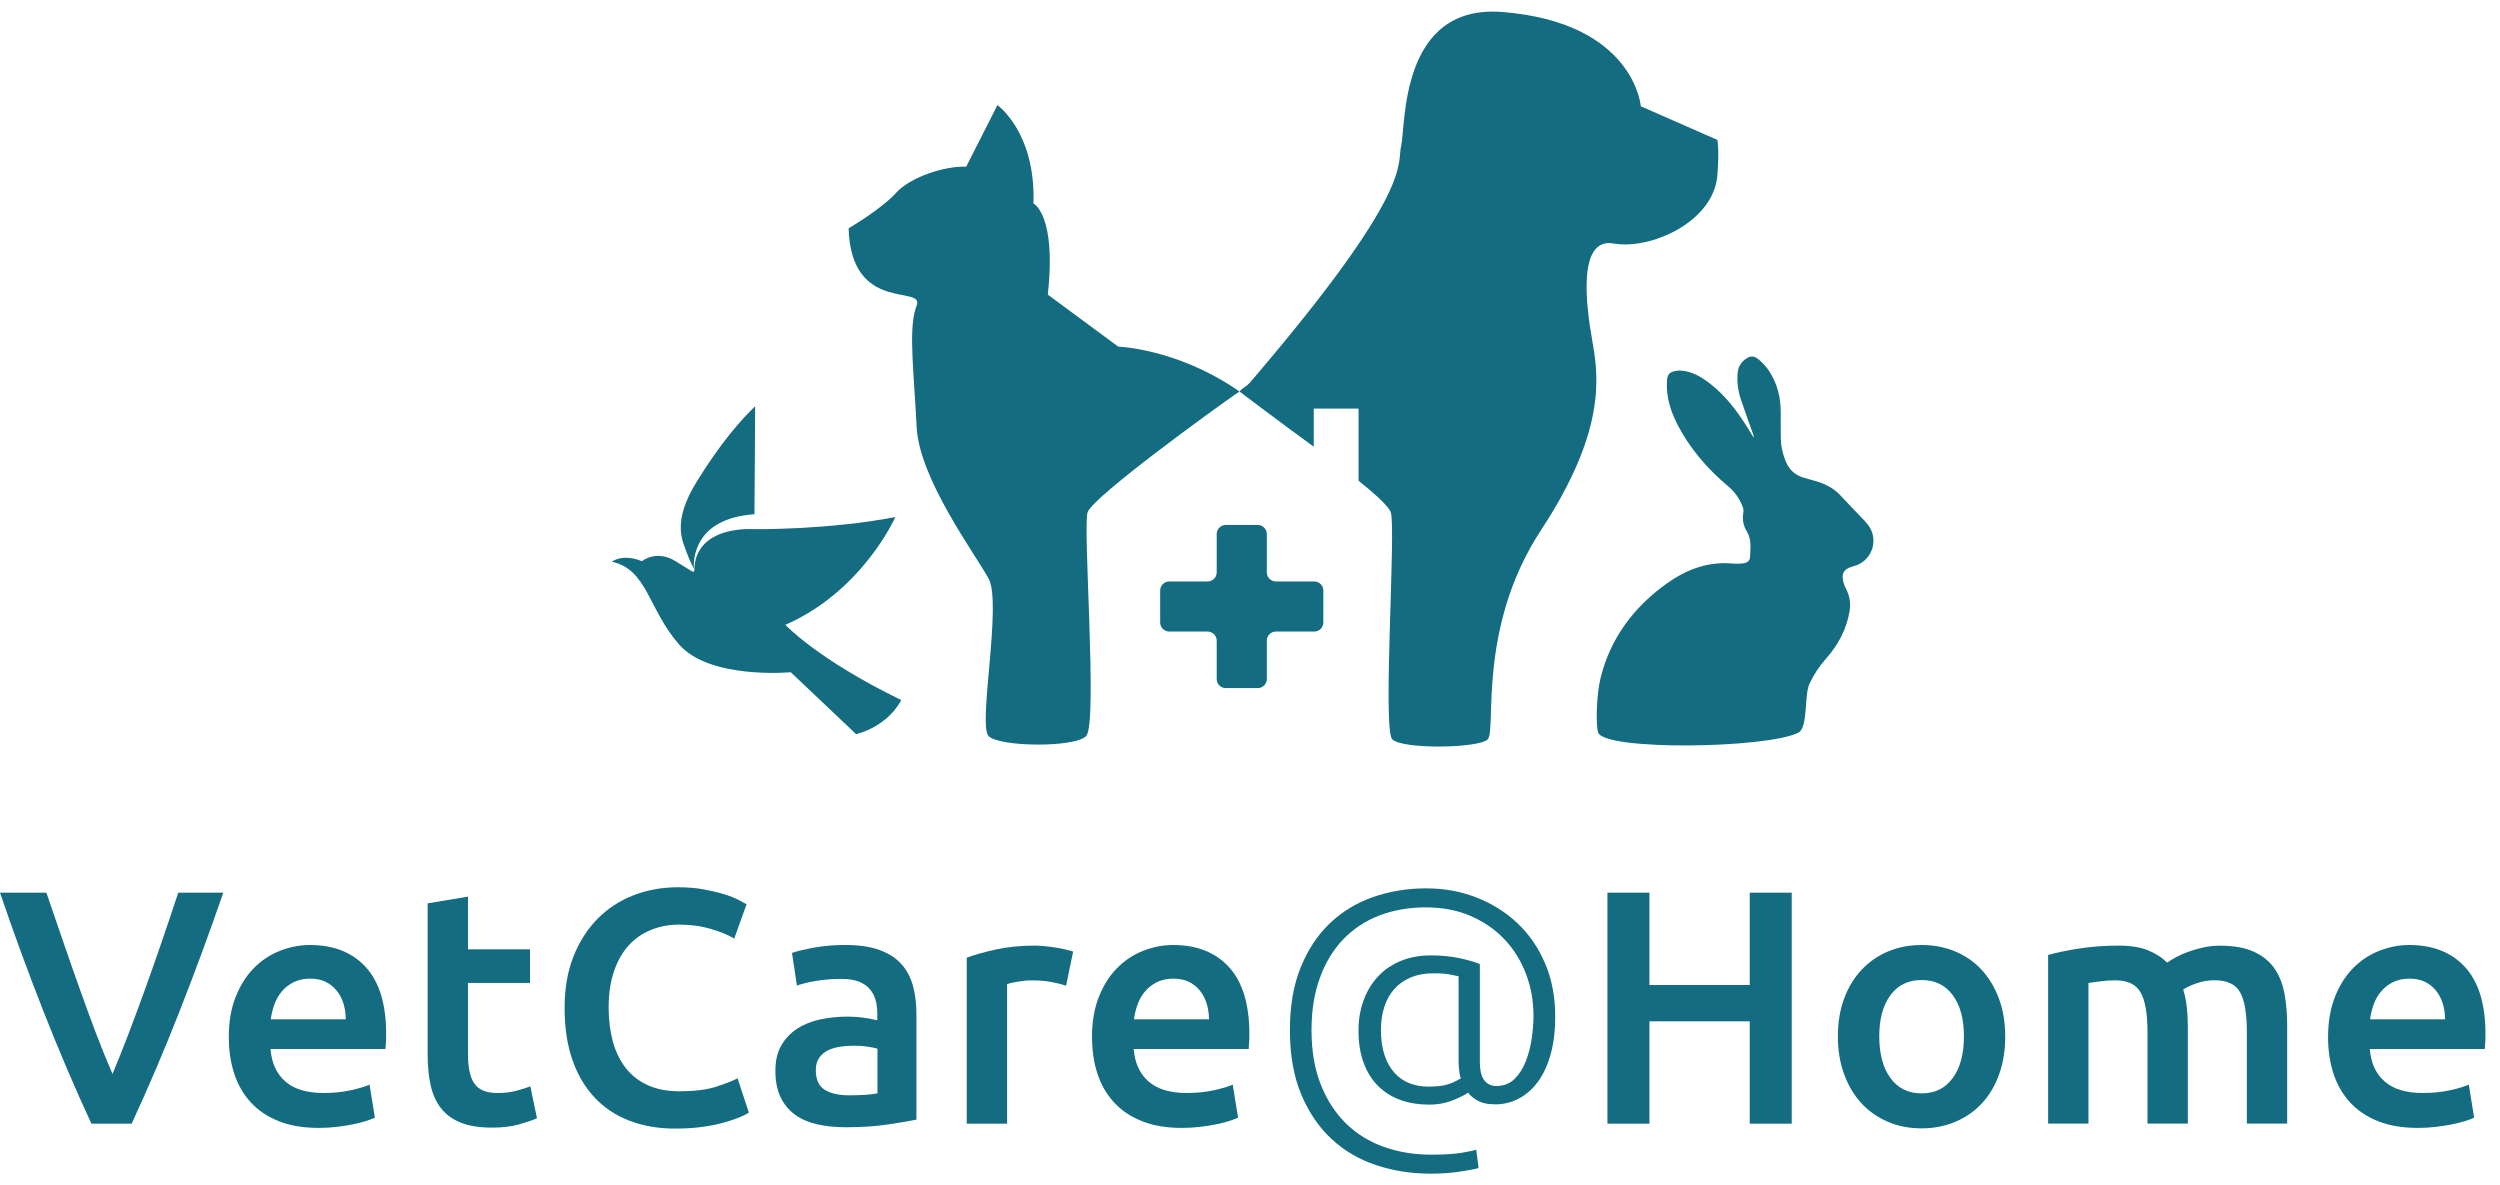
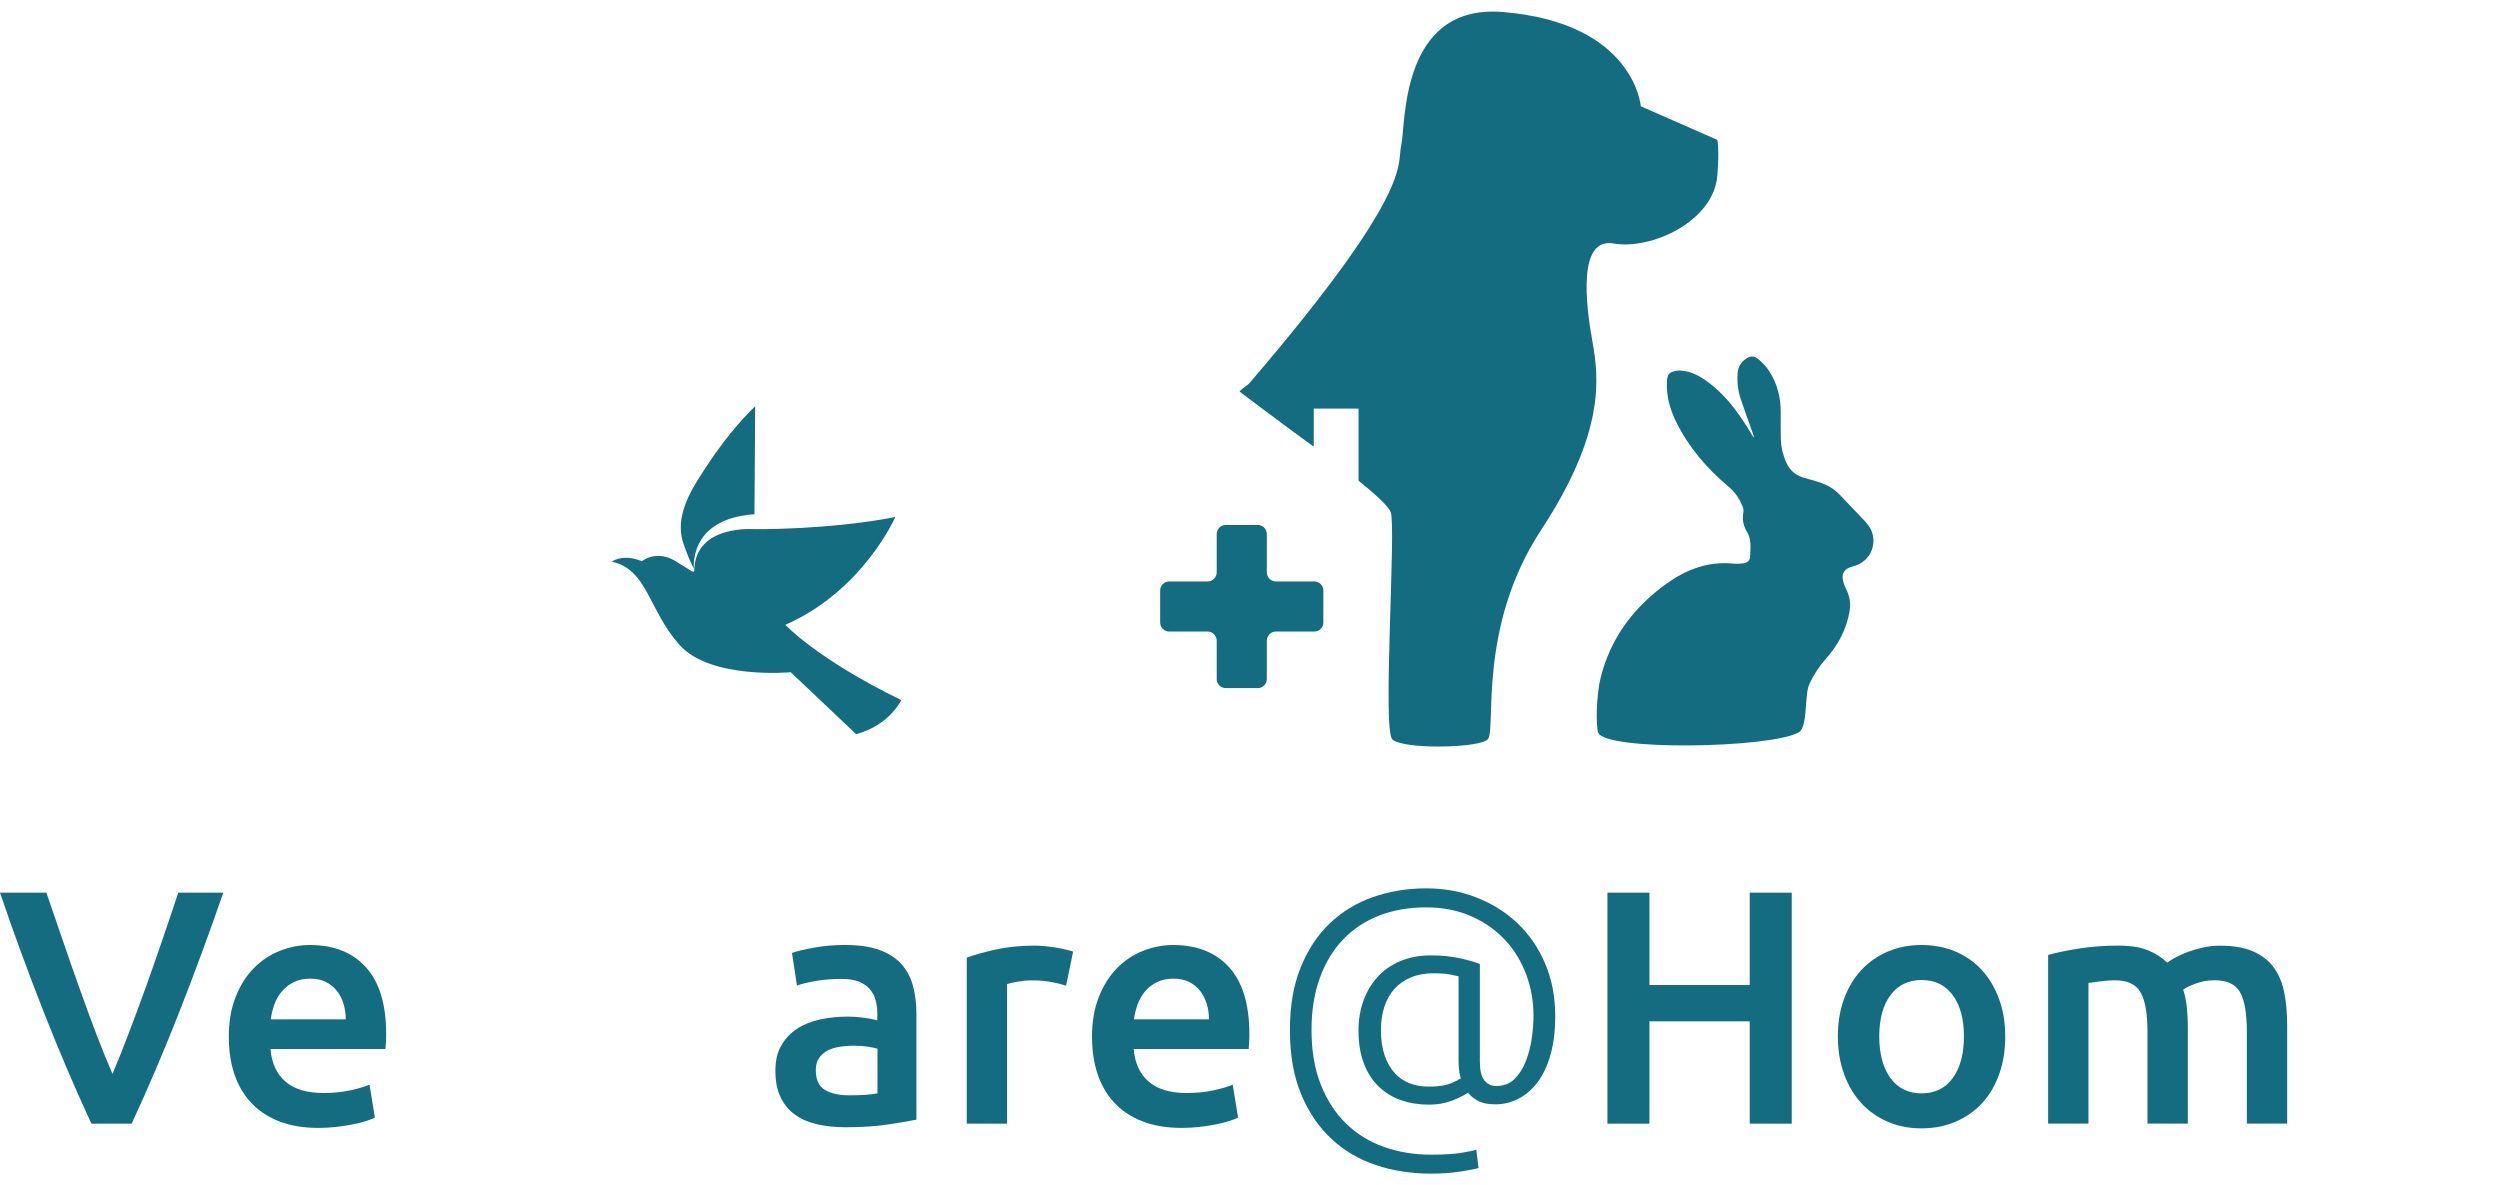
<svg xmlns="http://www.w3.org/2000/svg" width="135" height="64" viewBox="0 0 135 64" fill="none">
  <path d="M62.649 31.887C62.649 31.619 62.87 31.398 63.139 31.398H65.212C65.481 31.398 65.702 31.177 65.702 30.908V28.837C65.702 28.569 65.923 28.348 66.191 28.348H67.919C68.188 28.348 68.408 28.569 68.408 28.837V30.908C68.408 31.177 68.629 31.398 68.898 31.398H70.972C71.24 31.398 71.461 31.619 71.461 31.887V33.615C71.461 33.883 71.24 34.104 70.972 34.104H68.898C68.629 34.104 68.408 34.325 68.408 34.594V36.668C68.408 36.936 68.188 37.157 67.919 37.157H66.191C65.92 37.157 65.702 36.936 65.702 36.668V34.594C65.702 34.325 65.481 34.104 65.212 34.104H63.139C62.87 34.104 62.649 33.883 62.649 33.615V31.887Z" fill="#146C81" />
  <path d="M67.498 20.658C76.471 10.175 75.412 8.865 75.665 7.856C75.919 6.85 75.54 0.193 81.144 0.649C88.258 1.225 88.604 5.74 88.604 5.74L92.737 7.555C92.737 7.555 92.85 8.041 92.737 9.47C92.537 11.995 89.108 13.502 87.142 13.15C85.175 12.795 85.638 16.477 85.99 18.441C86.342 20.407 86.694 23.328 83.218 28.622C79.742 33.913 80.825 39.437 80.335 39.926C79.846 40.416 75.725 40.469 75.185 39.926C74.642 39.386 75.403 28.44 75.098 27.652C74.976 27.336 74.29 26.706 73.362 25.957V22.063H70.942V24.122C68.915 22.648 66.934 21.141 66.934 21.141C67.116 20.926 67.304 20.882 67.495 20.658" fill="#146C81" />
-   <path d="M45.828 12.326C45.828 12.326 47.598 11.291 48.377 10.425C49.153 9.56 51.011 8.957 52.178 8.999L53.861 5.675C53.861 5.675 55.935 7.143 55.807 10.986C55.807 10.986 57.057 11.589 56.583 15.91L60.384 18.718C60.384 18.718 63.458 18.817 66.704 20.986C66.782 21.037 66.857 21.087 66.934 21.141C66.934 21.141 66.862 21.192 66.731 21.279C65.505 22.129 59.101 26.766 58.734 27.649C58.454 28.321 59.289 39.114 58.651 39.75C58.015 40.386 53.969 40.335 53.384 39.75C52.799 39.165 54.118 32.579 53.384 31.242C52.65 29.902 49.627 25.844 49.496 23.036C49.373 20.359 49.054 17.915 49.436 16.683C49.454 16.623 49.472 16.567 49.496 16.513C49.97 15.346 45.954 16.987 45.825 12.323" fill="#146C81" />
  <path d="M100.239 30.526C100.122 30.571 100 30.598 99.883 30.643C99.615 30.75 99.475 30.938 99.505 31.221C99.525 31.419 99.594 31.618 99.684 31.794C99.878 32.173 99.949 32.558 99.881 32.979C99.719 33.976 99.263 34.826 98.603 35.569C98.236 35.981 97.941 36.435 97.708 36.93C97.428 37.527 97.637 39.282 97.123 39.556C95.494 40.419 86.644 40.553 86.3 39.556C86.178 39.198 86.19 37.56 86.441 36.569C86.978 34.453 88.21 32.806 89.959 31.541C91.033 30.765 92.224 30.299 93.587 30.434C93.757 30.452 93.927 30.443 94.098 30.425C94.339 30.401 94.494 30.288 94.503 30.082C94.518 29.613 94.602 29.136 94.324 28.688C94.136 28.384 94.074 28.035 94.142 27.671C94.16 27.578 94.142 27.465 94.109 27.375C93.942 26.948 93.698 26.575 93.337 26.274C92.173 25.301 91.203 24.17 90.526 22.806C90.189 22.129 89.98 21.416 90.013 20.646C90.03 20.21 90.126 20.082 90.555 20.019C90.699 19.998 90.851 20.013 90.994 20.04C91.51 20.13 91.943 20.407 92.349 20.721C93.169 21.356 93.784 22.171 94.333 23.039C94.456 23.233 94.572 23.43 94.691 23.624C94.709 23.555 94.691 23.505 94.671 23.454C94.447 22.824 94.217 22.195 94.005 21.562C93.853 21.105 93.793 20.634 93.832 20.154C93.853 19.87 93.966 19.628 94.19 19.443C94.483 19.204 94.697 19.178 94.984 19.422C95.196 19.604 95.396 19.819 95.545 20.055C95.975 20.721 96.159 21.463 96.159 22.254C96.159 22.741 96.15 23.23 96.165 23.72C96.177 24.131 96.27 24.528 96.428 24.91C96.607 25.346 96.912 25.644 97.365 25.785C97.628 25.865 97.89 25.931 98.15 26.011C98.612 26.154 99.027 26.375 99.364 26.733C99.734 27.133 100.116 27.521 100.492 27.918C100.624 28.055 100.761 28.196 100.877 28.348C101.453 29.112 101.134 30.195 100.236 30.532" fill="#146C81" />
  <path d="M37.473 30.732C37.416 30.583 37.246 30.297 37.085 29.843C36.864 29.216 36.265 28.216 37.616 26.02C38.968 23.821 40.066 22.63 40.779 21.935L40.741 27.769C37.479 27.993 37.434 30.216 37.47 30.735" fill="#146C81" />
  <path d="M34.662 30.305C34.662 30.305 35.441 29.658 36.483 30.305C37.527 30.953 37.419 30.908 37.485 30.84C37.494 30.831 37.494 30.807 37.491 30.783C37.542 28.309 40.741 28.575 40.741 28.575C40.741 28.575 44.73 28.622 48.347 27.921C48.347 27.921 46.595 31.911 42.409 33.74C42.409 33.74 44.11 35.584 48.666 37.804C48.666 37.804 48.054 39.153 46.231 39.646L42.701 36.3C42.701 36.3 38.347 36.706 36.679 34.811C35.008 32.916 34.967 30.75 33.039 30.332C33.039 30.332 33.612 29.873 34.662 30.305Z" fill="#146C81" />
  <path d="M94.485 48.204H96.753V60.678H94.485V55.151H89.07V60.678H86.802V48.204H89.07V53.191H94.485V48.204Z" fill="#146C81" />
  <path d="M4.936 60.678C4.034 58.732 3.166 56.7 2.333 54.575C1.498 52.45 0.722 50.329 0 48.204H2.504C2.793 49.043 3.088 49.902 3.387 50.776C3.688 51.654 3.987 52.513 4.291 53.361C4.589 54.205 4.891 55.026 5.192 55.817C5.494 56.607 5.789 57.336 6.075 57.995C6.353 57.336 6.639 56.613 6.941 55.825C7.242 55.041 7.544 54.22 7.851 53.37C8.158 52.519 8.46 51.654 8.761 50.776C9.062 49.902 9.349 49.043 9.626 48.204H12.058C11.324 50.329 10.543 52.45 9.71 54.575C8.877 56.7 8.012 58.732 7.108 60.678H4.933H4.936Z" fill="#146C81" />
  <path d="M18.671 55.044C18.671 54.745 18.629 54.459 18.546 54.187C18.462 53.919 18.337 53.683 18.175 53.486C18.014 53.289 17.817 53.131 17.582 53.017C17.349 52.904 17.069 52.847 16.746 52.847C16.424 52.847 16.117 52.91 15.863 53.035C15.609 53.161 15.397 53.328 15.224 53.531C15.051 53.734 14.914 53.969 14.819 54.232C14.723 54.498 14.657 54.766 14.622 55.044H18.671ZM12.354 56.017C12.354 55.187 12.476 54.462 12.724 53.838C12.971 53.215 13.297 52.695 13.706 52.28C14.114 51.866 14.58 51.555 15.111 51.346C15.639 51.138 16.179 51.03 16.731 51.03C18.026 51.03 19.038 51.433 19.763 52.236C20.488 53.038 20.852 54.238 20.852 55.834C20.852 55.954 20.852 56.088 20.843 56.24C20.837 56.389 20.828 56.524 20.816 56.646H14.607C14.666 57.401 14.935 57.986 15.409 58.401C15.884 58.816 16.57 59.022 17.468 59.022C17.997 59.022 18.48 58.974 18.919 58.878C19.357 58.783 19.7 58.681 19.954 58.571L20.244 60.352C20.124 60.412 19.957 60.475 19.748 60.54C19.539 60.606 19.297 60.666 19.029 60.719C18.76 60.773 18.468 60.818 18.155 60.854C17.844 60.89 17.525 60.907 17.2 60.907C16.373 60.907 15.651 60.785 15.039 60.538C14.428 60.293 13.923 59.95 13.527 59.511C13.13 59.072 12.837 58.556 12.643 57.962C12.452 57.368 12.357 56.718 12.357 56.011" fill="#146C81" />
-   <path d="M23.093 48.78L25.271 48.419V51.263H28.62V53.08H25.271V56.915C25.271 57.673 25.391 58.21 25.633 58.535C25.871 58.86 26.28 59.022 26.856 59.022C27.253 59.022 27.602 58.98 27.909 58.896C28.217 58.813 28.458 58.735 28.637 58.66L28.998 60.388C28.745 60.496 28.417 60.606 28.008 60.722C27.599 60.836 27.119 60.892 26.567 60.892C25.895 60.892 25.334 60.803 24.884 60.624C24.433 60.445 24.078 60.182 23.812 59.842C23.547 59.502 23.362 59.087 23.254 58.601C23.147 58.114 23.093 57.559 23.093 56.936V48.783V48.78Z" fill="#146C81" />
-   <path d="M36.497 60.946C35.56 60.946 34.722 60.803 33.976 60.514C33.233 60.224 32.603 59.803 32.087 59.245C31.571 58.687 31.174 58.007 30.899 57.201C30.625 56.398 30.488 55.473 30.488 54.429C30.488 53.385 30.646 52.462 30.965 51.657C31.284 50.851 31.717 50.171 32.269 49.613C32.821 49.055 33.469 48.631 34.215 48.344C34.958 48.055 35.754 47.912 36.608 47.912C37.124 47.912 37.593 47.95 38.01 48.028C38.431 48.106 38.798 48.195 39.108 48.291C39.419 48.386 39.678 48.488 39.881 48.595C40.084 48.703 40.23 48.78 40.314 48.831L39.648 50.684C39.362 50.502 38.95 50.332 38.416 50.171C37.882 50.01 37.303 49.929 36.679 49.929C36.139 49.929 35.635 50.021 35.169 50.209C34.701 50.395 34.295 50.675 33.955 51.045C33.615 51.418 33.346 51.886 33.155 52.45C32.964 53.014 32.866 53.668 32.866 54.411C32.866 55.071 32.941 55.676 33.09 56.228C33.239 56.781 33.472 57.258 33.782 57.661C34.092 58.064 34.489 58.374 34.97 58.595C35.45 58.819 36.026 58.929 36.697 58.929C37.5 58.929 38.154 58.848 38.658 58.687C39.162 58.526 39.55 58.374 39.828 58.228L40.439 60.081C40.296 60.176 40.099 60.272 39.854 60.367C39.607 60.463 39.317 60.555 38.98 60.648C38.643 60.737 38.267 60.809 37.846 60.863C37.425 60.916 36.978 60.943 36.497 60.943" fill="#146C81" />
  <path d="M45.852 59.147C46.524 59.147 47.034 59.111 47.383 59.039V56.628C47.264 56.592 47.088 56.557 46.861 56.521C46.634 56.485 46.38 56.467 46.106 56.467C45.867 56.467 45.622 56.485 45.378 56.521C45.133 56.557 44.909 56.622 44.712 56.718C44.515 56.813 44.357 56.95 44.235 57.124C44.115 57.297 44.053 57.517 44.053 57.78C44.053 58.296 44.217 58.654 44.539 58.851C44.864 59.048 45.3 59.147 45.852 59.147ZM45.673 51.03C46.392 51.03 46.998 51.12 47.49 51.299C47.983 51.478 48.377 51.731 48.669 52.054C48.965 52.379 49.173 52.77 49.299 53.232C49.424 53.695 49.487 54.202 49.487 54.754V60.46C49.15 60.531 48.642 60.618 47.965 60.719C47.288 60.821 46.521 60.872 45.67 60.872C45.106 60.872 44.59 60.818 44.121 60.711C43.653 60.603 43.253 60.43 42.925 60.188C42.594 59.95 42.337 59.636 42.152 59.251C41.967 58.866 41.871 58.392 41.871 57.828C41.871 57.264 41.976 56.831 42.188 56.461C42.397 56.091 42.683 55.787 43.041 55.554C43.402 55.318 43.817 55.151 44.291 55.05C44.766 54.948 45.261 54.897 45.775 54.897C46.013 54.897 46.267 54.912 46.529 54.942C46.795 54.972 47.076 55.023 47.374 55.094V54.733C47.374 54.48 47.344 54.241 47.285 54.014C47.225 53.787 47.117 53.584 46.968 53.411C46.819 53.238 46.619 53.104 46.374 53.005C46.127 52.91 45.819 52.862 45.446 52.862C44.942 52.862 44.48 52.898 44.062 52.97C43.641 53.041 43.301 53.125 43.035 53.22L42.767 51.457C43.044 51.361 43.444 51.266 43.972 51.17C44.5 51.075 45.064 51.027 45.664 51.027" fill="#146C81" />
  <path d="M57.567 53.226C57.388 53.167 57.138 53.104 56.821 53.038C56.505 52.973 56.135 52.94 55.714 52.94C55.476 52.94 55.219 52.964 54.95 53.011C54.682 53.059 54.491 53.101 54.383 53.137V60.678H52.205V51.713C52.626 51.558 53.151 51.412 53.781 51.272C54.41 51.135 55.109 51.063 55.878 51.063C56.022 51.063 56.189 51.072 56.383 51.09C56.574 51.108 56.765 51.132 56.959 51.161C57.153 51.191 57.338 51.227 57.517 51.269C57.696 51.31 57.842 51.349 57.949 51.385L57.57 53.22L57.567 53.226Z" fill="#146C81" />
  <path d="M65.284 55.044C65.284 54.745 65.242 54.459 65.159 54.187C65.075 53.919 64.95 53.683 64.789 53.486C64.627 53.289 64.431 53.131 64.195 53.017C63.962 52.904 63.682 52.847 63.359 52.847C63.037 52.847 62.73 52.91 62.476 53.035C62.222 53.161 62.011 53.328 61.837 53.531C61.664 53.734 61.527 53.969 61.432 54.232C61.336 54.498 61.27 54.766 61.235 55.044H65.284ZM58.967 56.017C58.967 55.187 59.089 54.462 59.337 53.838C59.584 53.215 59.91 52.695 60.319 52.28C60.727 51.866 61.193 51.555 61.724 51.346C62.252 51.138 62.792 51.03 63.344 51.03C64.639 51.03 65.651 51.433 66.376 52.236C67.101 53.038 67.465 54.238 67.465 55.834C67.465 55.954 67.465 56.088 67.456 56.24C67.45 56.389 67.441 56.524 67.43 56.646H61.22C61.279 57.401 61.548 57.986 62.023 58.401C62.497 58.816 63.183 59.022 64.081 59.022C64.61 59.022 65.093 58.974 65.532 58.878C65.97 58.783 66.314 58.681 66.567 58.571L66.857 60.352C66.737 60.412 66.57 60.475 66.361 60.54C66.152 60.606 65.911 60.666 65.642 60.719C65.374 60.773 65.081 60.818 64.768 60.854C64.457 60.89 64.138 60.907 63.813 60.907C62.986 60.907 62.264 60.785 61.653 60.538C61.041 60.293 60.536 59.95 60.14 59.511C59.743 59.072 59.45 58.556 59.256 57.962C59.065 57.368 58.97 56.718 58.97 56.011" fill="#146C81" />
  <path d="M77.107 58.678C77.515 58.678 77.844 58.645 78.097 58.58C78.348 58.514 78.614 58.398 78.888 58.228C78.84 58.108 78.808 57.953 78.79 57.768C78.772 57.583 78.763 57.425 78.763 57.291V52.719C78.667 52.695 78.509 52.662 78.294 52.621C78.079 52.579 77.778 52.558 77.393 52.558C76.936 52.558 76.534 52.633 76.178 52.782C75.823 52.934 75.528 53.143 75.289 53.411C75.051 53.68 74.869 54.005 74.749 54.384C74.63 54.763 74.57 55.172 74.57 55.617C74.57 56.145 74.636 56.601 74.767 56.983C74.898 57.368 75.078 57.685 75.307 57.938C75.534 58.192 75.806 58.377 76.116 58.496C76.426 58.616 76.757 58.675 77.107 58.675M80.723 59.633C80.338 59.633 80.031 59.568 79.795 59.436C79.562 59.305 79.389 59.162 79.282 59.004C79.067 59.147 78.772 59.29 78.399 59.436C78.026 59.58 77.62 59.651 77.175 59.651C76.623 59.651 76.116 59.571 75.653 59.41C75.191 59.248 74.791 59.001 74.448 58.672C74.108 58.344 73.839 57.926 73.648 57.422C73.454 56.918 73.359 56.324 73.359 55.641C73.359 55.077 73.445 54.548 73.621 54.056C73.794 53.564 74.048 53.134 74.376 52.77C74.704 52.403 75.113 52.116 75.6 51.907C76.086 51.699 76.641 51.591 77.265 51.591C77.841 51.591 78.36 51.642 78.822 51.743C79.285 51.845 79.646 51.949 79.912 52.057V57.33C79.912 57.798 79.992 58.132 80.153 58.338C80.314 58.544 80.529 58.645 80.792 58.645C81.201 58.645 81.532 58.517 81.791 58.258C82.048 58.001 82.254 57.676 82.403 57.285C82.552 56.894 82.657 56.482 82.719 56.043C82.779 55.605 82.809 55.205 82.809 54.847C82.809 54.068 82.678 53.322 82.412 52.615C82.147 51.907 81.768 51.287 81.269 50.753C80.771 50.218 80.162 49.792 79.443 49.475C78.724 49.156 77.906 48.998 76.996 48.998C76.086 48.998 75.233 49.147 74.475 49.44C73.72 49.735 73.072 50.162 72.532 50.726C71.992 51.29 71.571 51.982 71.273 52.806C70.972 53.626 70.822 54.566 70.822 55.623C70.822 56.739 70.986 57.718 71.318 58.556C71.649 59.395 72.102 60.096 72.675 60.66C73.251 61.224 73.932 61.648 74.719 61.928C75.507 62.209 76.355 62.352 77.268 62.352C77.963 62.352 78.512 62.319 78.915 62.253C79.318 62.188 79.583 62.131 79.718 62.083L79.843 63.074C79.64 63.134 79.297 63.199 78.816 63.271C78.336 63.343 77.82 63.378 77.268 63.378C76.223 63.378 75.239 63.226 74.317 62.919C73.391 62.614 72.586 62.14 71.897 61.498C71.207 60.857 70.661 60.048 70.258 59.078C69.855 58.105 69.656 56.953 69.656 55.623C69.656 54.292 69.847 53.217 70.231 52.257C70.616 51.296 71.142 50.499 71.807 49.863C72.472 49.228 73.254 48.753 74.146 48.44C75.039 48.13 75.991 47.971 76.999 47.971C78.008 47.971 78.861 48.133 79.709 48.458C80.553 48.783 81.296 49.246 81.932 49.842C82.567 50.442 83.069 51.167 83.433 52.021C83.8 52.874 83.982 53.826 83.982 54.883C83.982 55.664 83.898 56.351 83.731 56.945C83.564 57.538 83.331 58.034 83.039 58.428C82.743 58.825 82.4 59.123 82.003 59.329C81.606 59.535 81.183 59.636 80.726 59.636" fill="#146C81" />
  <path d="M106.052 55.963C106.052 55.026 105.852 54.286 105.449 53.74C105.046 53.194 104.488 52.922 103.766 52.922C103.044 52.922 102.486 53.194 102.083 53.74C101.68 54.286 101.48 55.026 101.48 55.963C101.48 56.9 101.68 57.661 102.083 58.213C102.486 58.765 103.044 59.042 103.766 59.042C104.488 59.042 105.046 58.768 105.449 58.213C105.852 57.661 106.052 56.912 106.052 55.963ZM108.284 55.963C108.284 56.709 108.176 57.386 107.958 57.995C107.743 58.607 107.436 59.129 107.039 59.562C106.642 59.994 106.165 60.329 105.607 60.57C105.049 60.809 104.434 60.931 103.763 60.931C103.091 60.931 102.48 60.812 101.928 60.57C101.376 60.332 100.901 59.994 100.504 59.562C100.107 59.129 99.8 58.607 99.579 57.995C99.355 57.383 99.245 56.706 99.245 55.963C99.245 55.22 99.355 54.542 99.579 53.937C99.8 53.331 100.113 52.812 100.513 52.382C100.916 51.949 101.393 51.618 101.946 51.382C102.498 51.15 103.103 51.03 103.763 51.03C104.422 51.03 105.031 51.147 105.589 51.382C106.147 51.618 106.624 51.949 107.018 52.382C107.415 52.815 107.723 53.331 107.946 53.937C108.17 54.542 108.281 55.217 108.281 55.963" fill="#146C81" />
  <path d="M115.964 55.727C115.964 54.742 115.842 54.032 115.594 53.593C115.347 53.155 114.89 52.937 114.216 52.937C113.977 52.937 113.711 52.955 113.425 52.991C113.138 53.026 112.921 53.056 112.777 53.08V60.675H110.599V51.567C111.02 51.448 111.569 51.331 112.246 51.224C112.924 51.117 113.643 51.063 114.398 51.063C115.045 51.063 115.576 51.146 115.991 51.316C116.406 51.484 116.749 51.707 117.027 51.982C117.158 51.886 117.325 51.785 117.531 51.675C117.737 51.567 117.964 51.466 118.214 51.379C118.468 51.29 118.734 51.215 119.017 51.155C119.297 51.096 119.584 51.066 119.873 51.066C120.604 51.066 121.207 51.17 121.682 51.382C122.156 51.591 122.526 51.886 122.798 52.263C123.066 52.642 123.254 53.095 123.356 53.629C123.457 54.163 123.508 54.748 123.508 55.384V60.675H121.33V55.724C121.33 54.739 121.21 54.029 120.969 53.59C120.73 53.152 120.267 52.934 119.584 52.934C119.235 52.934 118.907 52.991 118.593 53.104C118.283 53.217 118.047 53.328 117.892 53.438C117.988 53.737 118.053 54.056 118.089 54.393C118.125 54.73 118.143 55.088 118.143 55.473V60.675H115.964V55.724V55.727Z" fill="#146C81" />
-   <path d="M132.033 55.044C132.033 54.745 131.991 54.459 131.908 54.187C131.824 53.919 131.699 53.683 131.538 53.486C131.377 53.289 131.177 53.131 130.944 53.017C130.711 52.904 130.431 52.847 130.109 52.847C129.786 52.847 129.479 52.91 129.225 53.035C128.972 53.161 128.76 53.328 128.587 53.531C128.411 53.734 128.276 53.969 128.181 54.232C128.085 54.498 128.02 54.766 127.984 55.044H132.033ZM125.716 56.017C125.716 55.187 125.838 54.462 126.086 53.838C126.331 53.215 126.659 52.695 127.068 52.28C127.477 51.866 127.942 51.555 128.473 51.346C129.001 51.138 129.542 51.03 130.094 51.03C131.389 51.03 132.4 51.433 133.125 52.236C133.85 53.038 134.215 54.238 134.215 55.834C134.215 55.954 134.215 56.088 134.206 56.24C134.2 56.389 134.191 56.524 134.179 56.646H127.969C128.029 57.401 128.294 57.986 128.772 58.401C129.246 58.816 129.932 59.022 130.831 59.022C131.359 59.022 131.842 58.974 132.281 58.878C132.72 58.783 133.063 58.681 133.316 58.571L133.603 60.352C133.483 60.412 133.319 60.475 133.107 60.54C132.899 60.606 132.657 60.666 132.388 60.719C132.12 60.773 131.827 60.818 131.514 60.854C131.204 60.89 130.884 60.907 130.559 60.907C129.733 60.907 129.01 60.785 128.399 60.538C127.787 60.293 127.283 59.95 126.886 59.511C126.489 59.072 126.196 58.556 126.003 57.962C125.812 57.368 125.716 56.718 125.716 56.011" fill="#146C81" />
</svg>